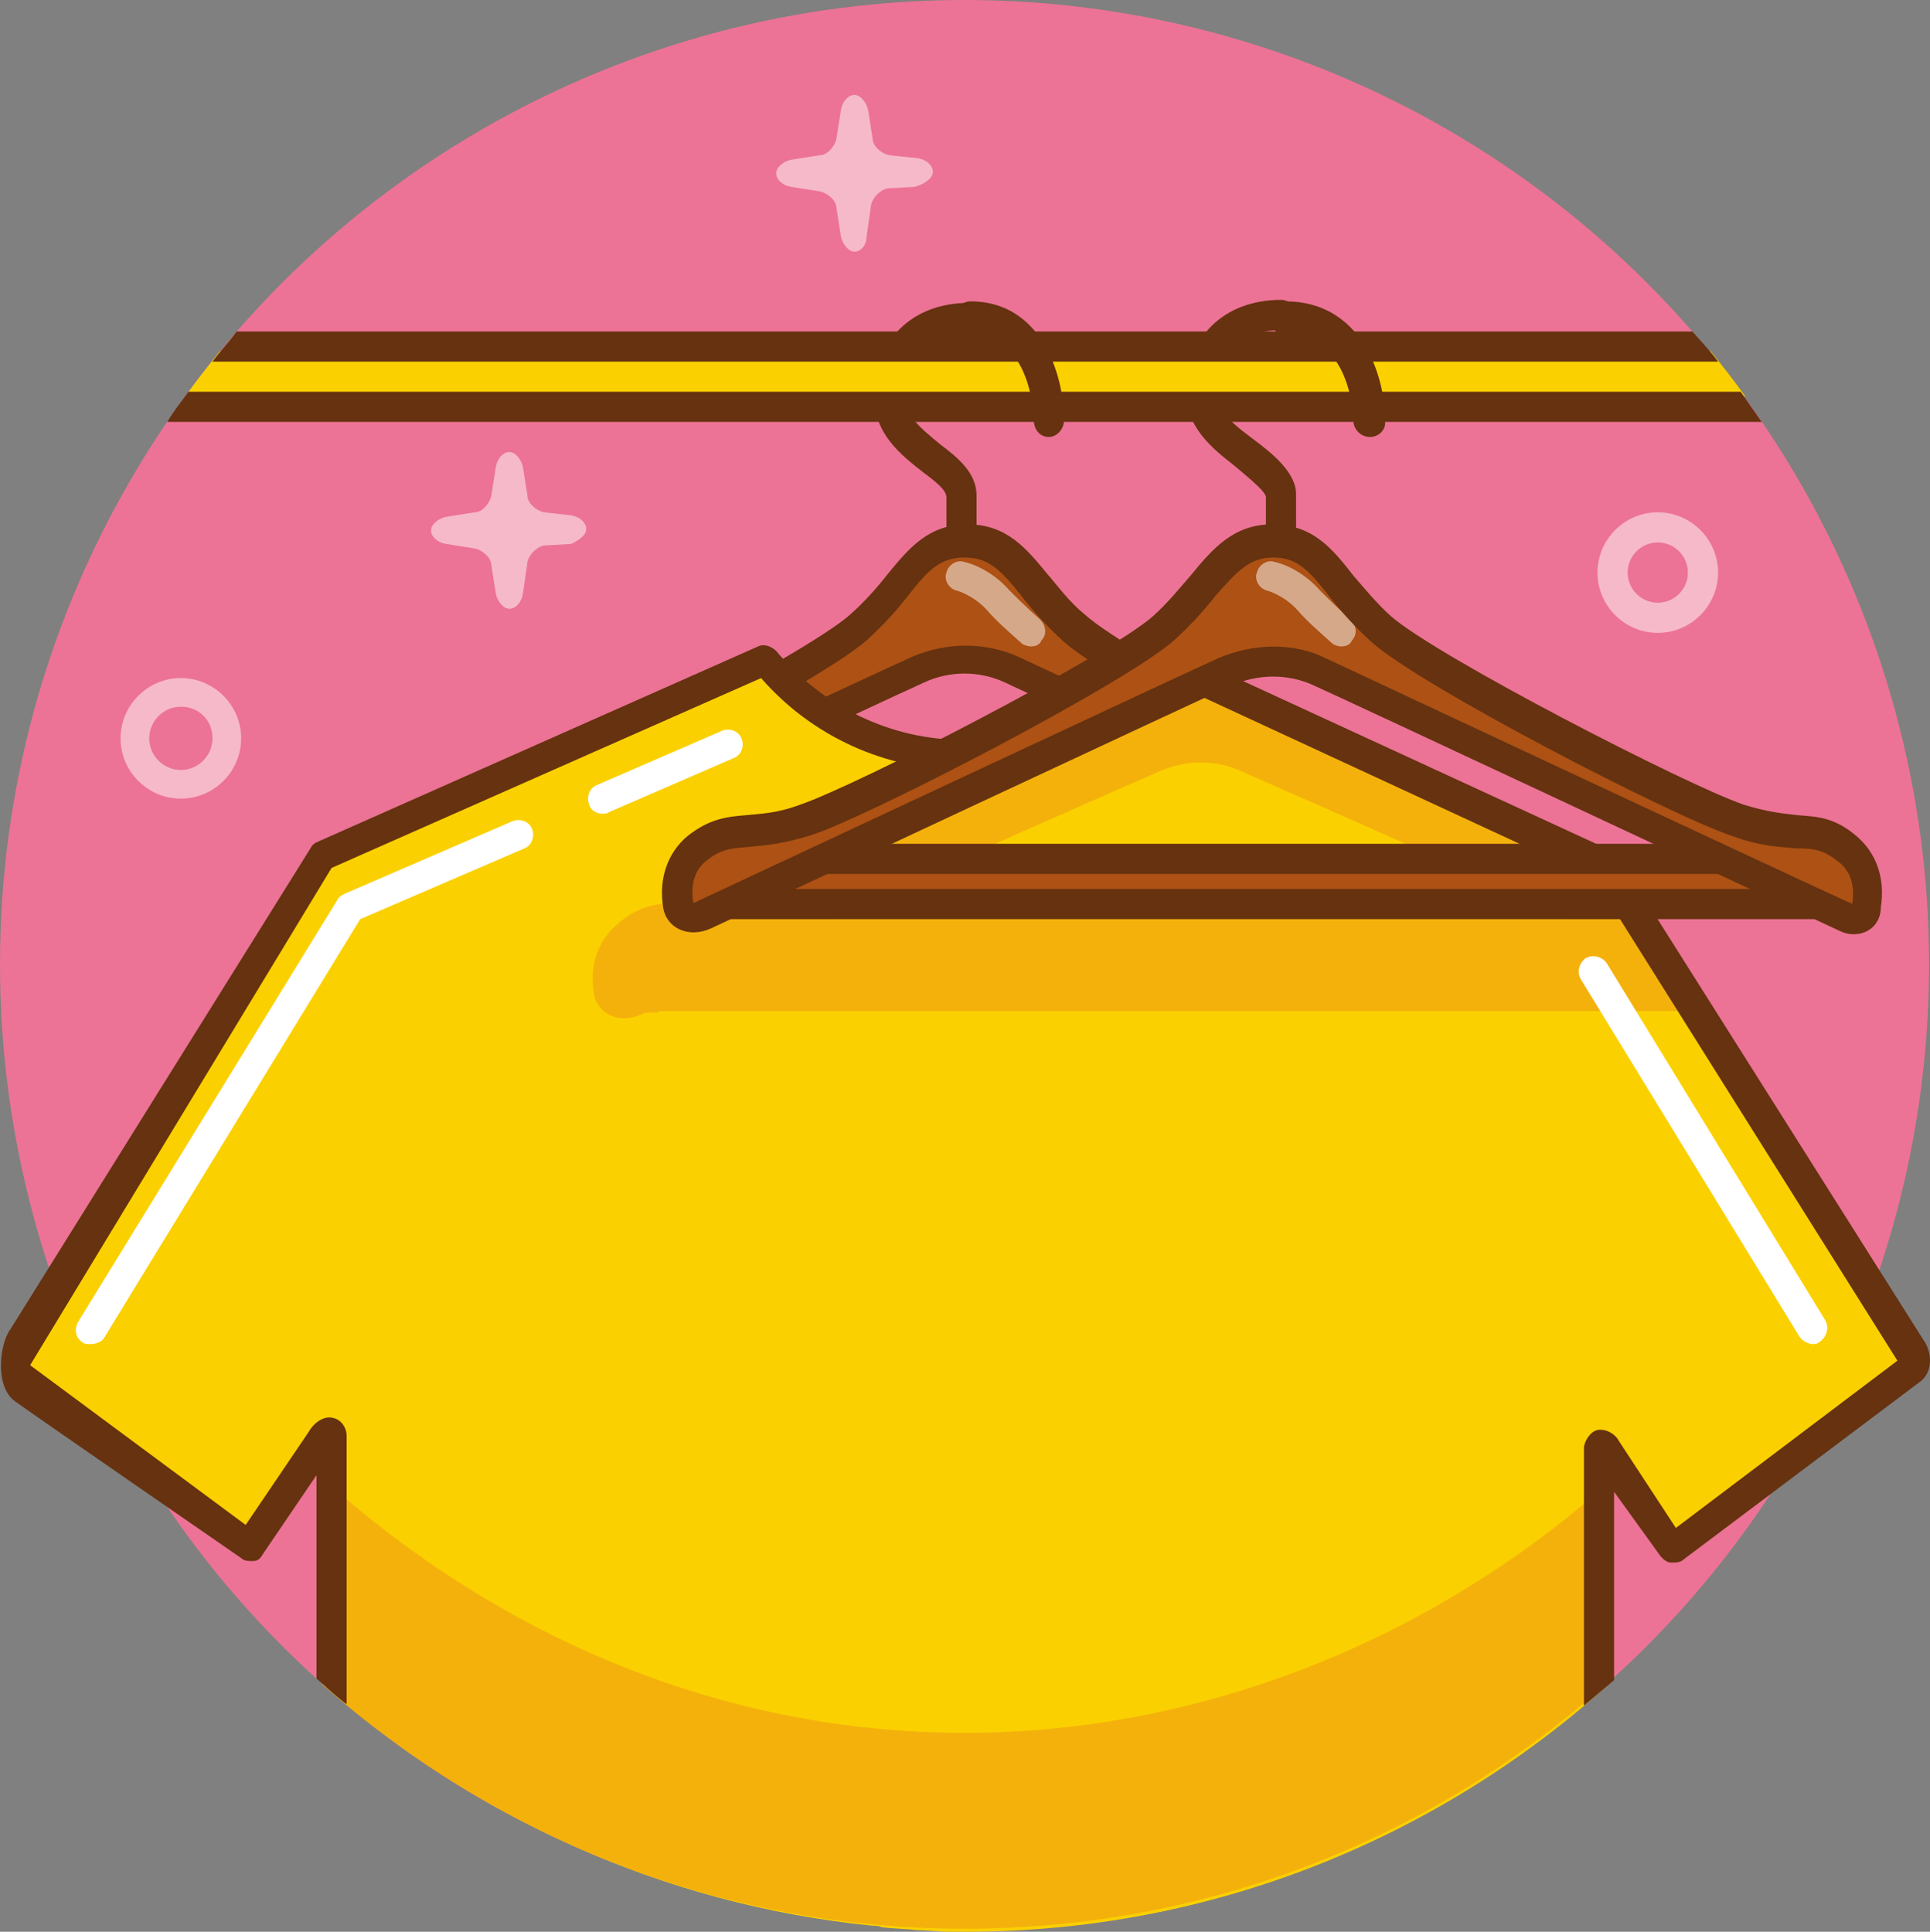
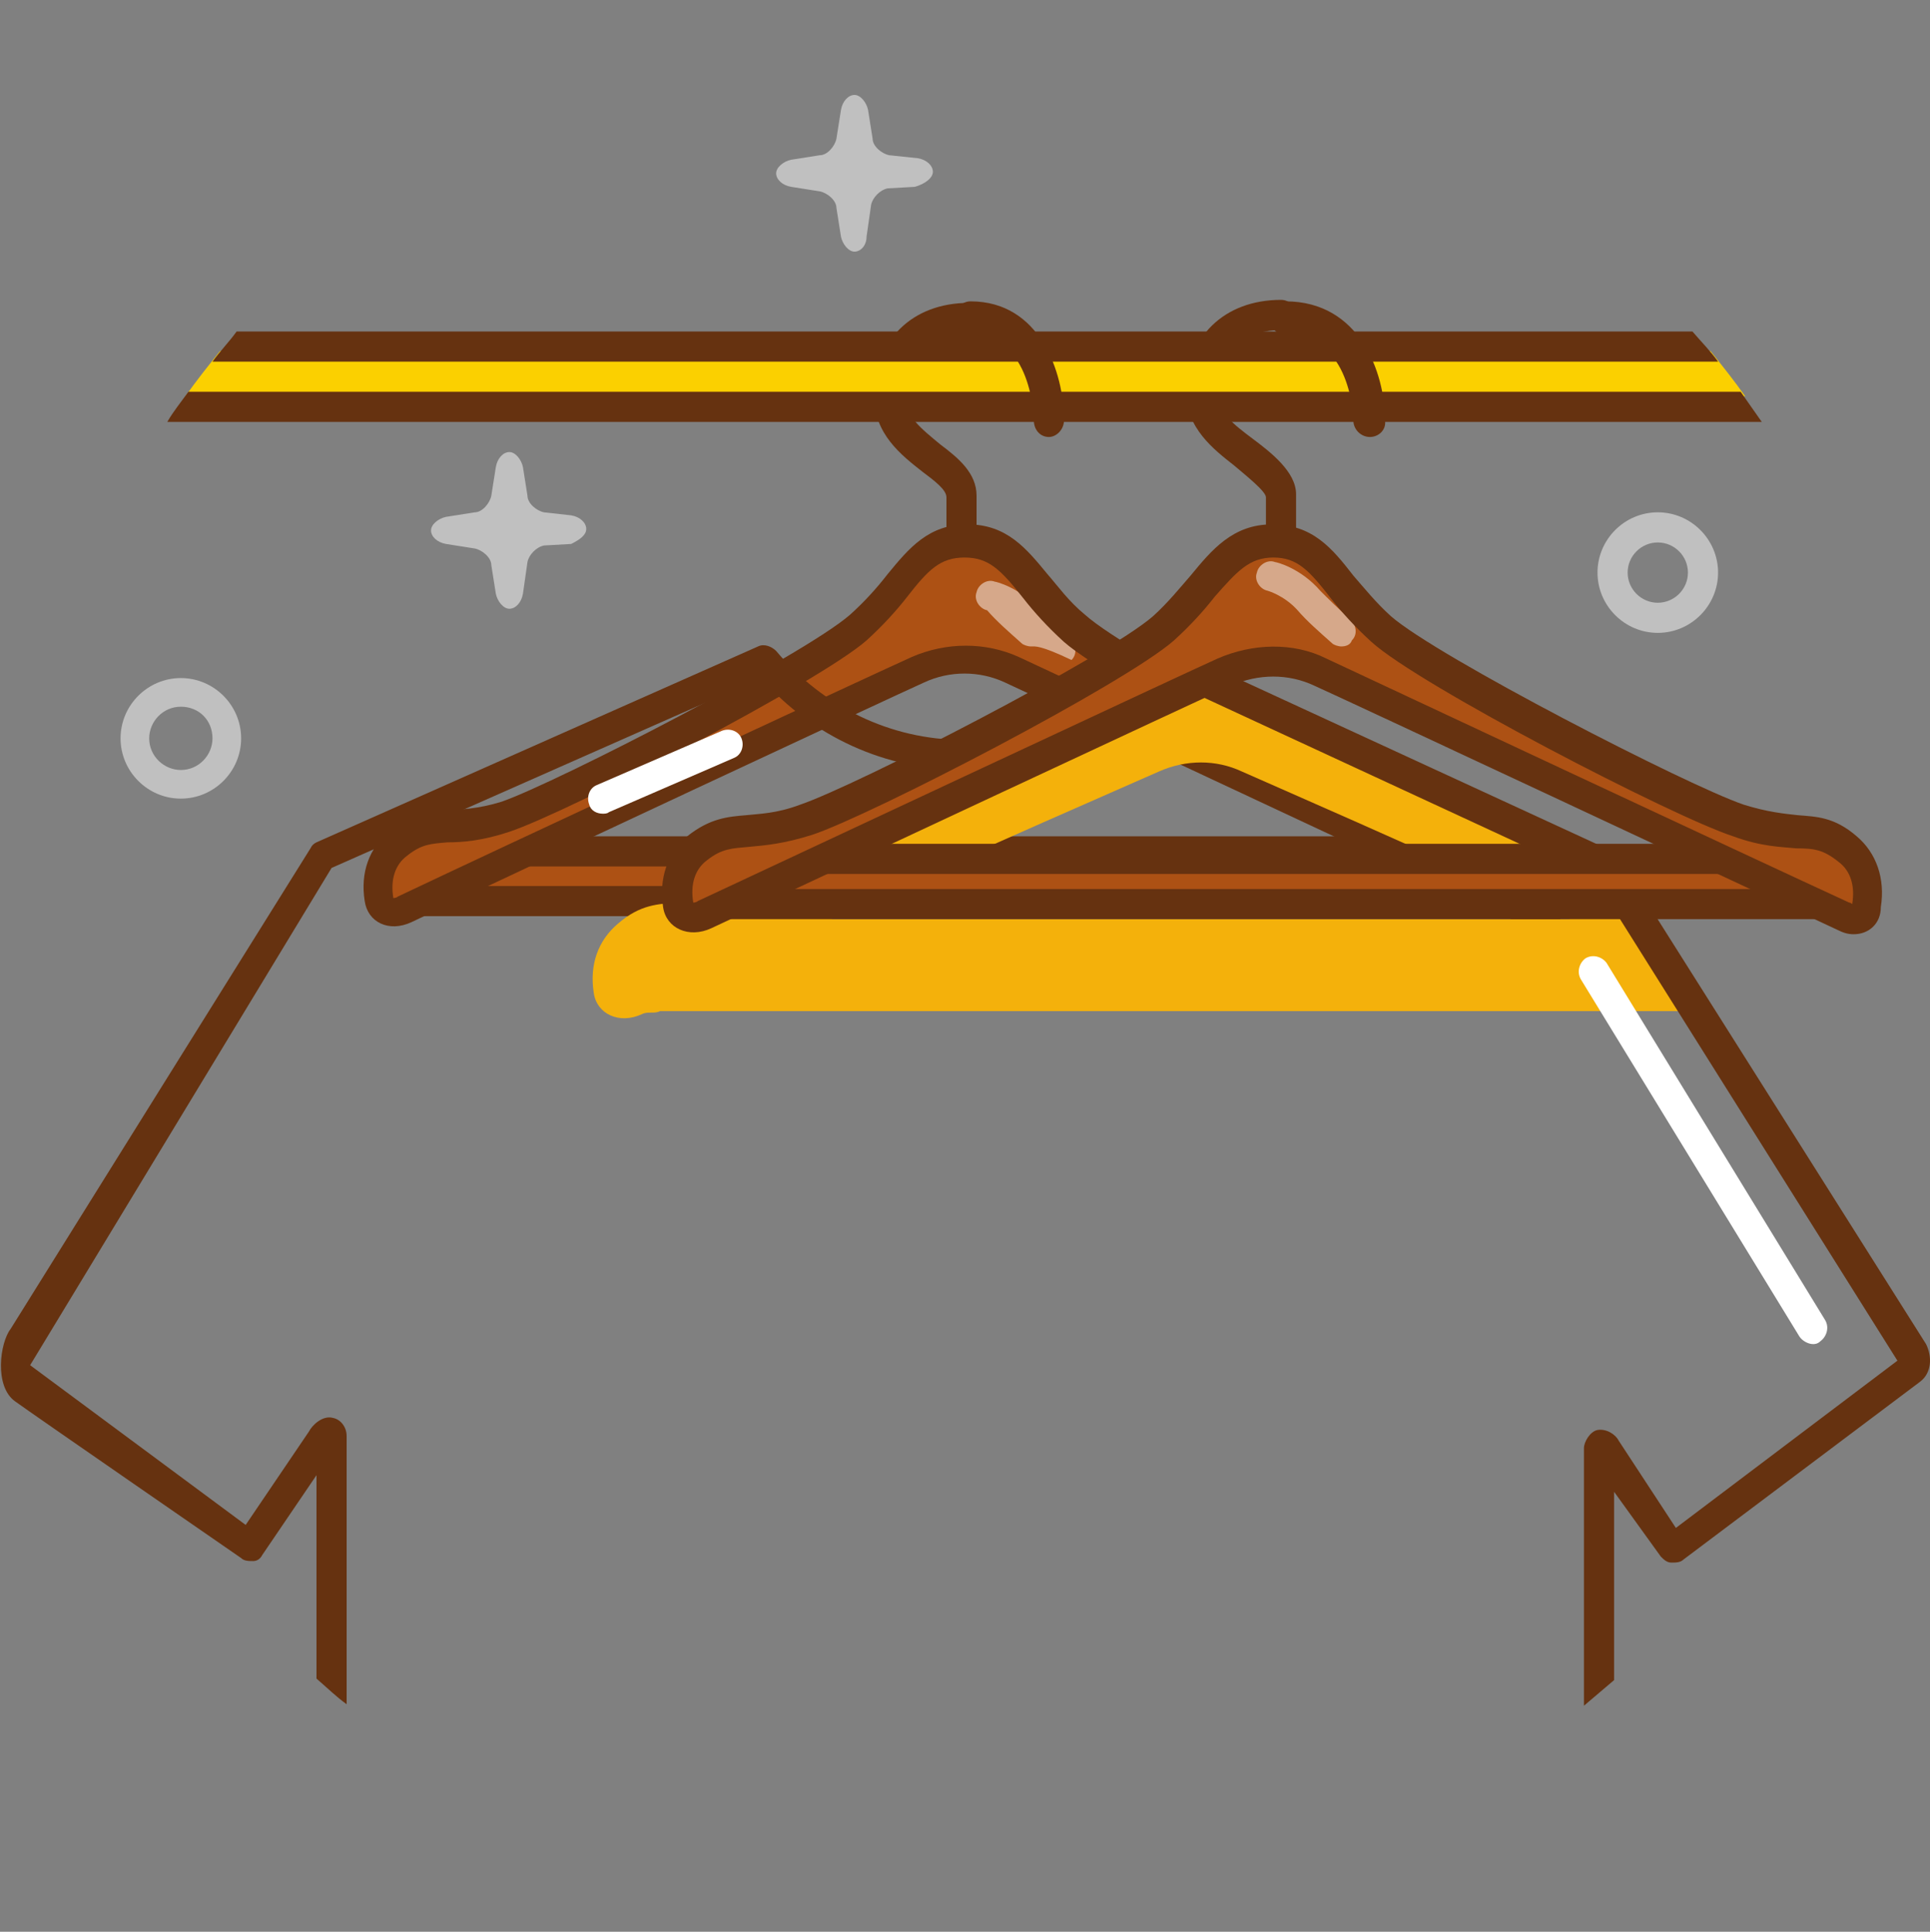
<svg xmlns="http://www.w3.org/2000/svg" version="1.1" id="closet" x="0px" y="0px" width="230.112px" height="230.359px" viewBox="0 182.64 230.112 230.359" enable-background="new 0 182.64 230.112 230.359" xml:space="preserve">
  <rect x="0" y="182.64" width="230.112" height="230.359" fill="#808080" stroke="none" />
  <g>
-     <circle fill="#EC7395" cx="115" cy="297.64" r="115" />
    <path fill="#663210" d="M114.641,252.719c-1.078,0-1.797-0.898-1.797-1.797v-8.984c0-0.898-1.438-1.977-2.875-3.055   c-2.516-1.977-5.75-4.492-5.75-8.984c0-6.648,4.492-11.141,11.32-11.141c1.078,0,1.797,0.898,1.797,1.797s-0.719,1.797-1.797,1.797   c-3.773,0-7.727,1.977-7.727,7.367c0,2.516,2.156,4.133,4.312,5.93c2.156,1.617,4.312,3.414,4.312,6.109v8.984   C116.438,251.82,115.719,252.719,114.641,252.719z" />
    <path fill="#663210" d="M152.734,252.719c-1.797,0-1.797-0.719-1.797-1.797v-8.984c0-0.719-2.516-2.695-3.773-3.773   c-2.516-1.977-5.75-4.492-5.75-8.805c0-6.469,4.492-10.961,11.32-10.961c1.078,0,1.797,0.898,1.797,1.797   c0,1.078-0.719,1.797-1.797,1.797c-3.773,0-7.727,1.977-7.727,7.188c0,2.516,2.156,4.133,4.312,5.75s5.211,3.953,5.211,6.648v8.984   C154.531,252,154.531,252.719,152.734,252.719z" />
    <path fill="#FBD000" d="M26.234,224.508c-1.438,1.797-2.875,3.594-4.133,5.391h185.977c-1.258-1.797-2.695-3.594-4.133-5.391   H26.234z" />
    <path fill="#663210" d="M25.336,225.765h179.508c-0.898-1.258-1.977-2.336-3.055-3.594H28.211   C27.312,223.429,26.234,224.508,25.336,225.765z" />
    <path fill="#663210" d="M19.945,232.953h190.109c-0.898-1.258-1.617-2.336-2.516-3.594H22.461   C21.562,230.617,20.664,231.695,19.945,232.953z" />
    <path fill="none" stroke="#000000" stroke-width="2" stroke-miterlimit="10" d="M138.898,261.344" />
    <path fill="none" stroke="#000000" stroke-width="2" stroke-miterlimit="10" d="M171.781,261.344" />
    <path fill="#663210" d="M125.062,234.75c-1.078,0-1.797-0.898-1.797-1.977c0-0.18-0.18-10.242-7.547-10.242   c-1.078,0-1.797-0.898-1.797-1.977s0.719-1.977,1.797-1.977c8.266,0,11.141,8.445,11.141,14.195   C126.859,233.851,125.961,234.75,125.062,234.75z" />
    <path fill="#663210" d="M163.336,234.75c-1.078,0-1.977-0.898-1.977-1.977c0-0.18-0.18-10.242-8.086-10.242   c-1.078,0-1.977-0.898-1.977-1.977s0.898-1.977,1.977-1.977c8.805,0,11.859,8.445,11.859,14.195   C165.312,233.851,164.414,234.75,163.336,234.75z" />
    <rect x="49.055" y="284.883" fill="#AD5114" width="132.789" height="3.594" />
    <path fill="#663210" d="M181.844,291.89H49.055c-1.078,0-1.797-0.719-1.797-1.797v-5.93c0-1.078,0.719-1.797,1.797-1.797h132.789   c1.078,0,1.797,0.719,1.797,1.797v5.93C183.641,290.992,182.742,291.89,181.844,291.89z M50.852,288.297h129.195v-2.336H50.852   V288.297z" />
    <path fill="#AD5114" d="M183.461,283.445c-4.133-3.234-5.93-0.898-12.938-3.234s-36.656-17.609-42.406-22.641   s-7.008-10.422-12.938-10.422s-7.367,5.391-12.938,10.422c-5.75,5.031-35.398,20.305-42.406,22.641s-8.984,0-12.938,3.234   c-2.336,1.977-2.516,4.672-2.156,6.648c0.18,1.438,1.617,1.797,3.055,1.078c11.5-5.391,58.578-27.312,61.812-28.75   c3.773-1.617,7.906-1.617,11.32,0c3.055,1.438,51.031,23.719,62.172,28.93c1.438,0.719,2.695,0.18,2.875-1.078   C185.977,288.297,185.797,285.422,183.461,283.445z" />
-     <path opacity="0.5" fill="#FFFFFF" enable-background="new    " d="M122.906,259.726c-0.359,0-0.898-0.18-1.078-0.359   c-1.617-1.438-3.055-2.695-4.133-3.953c-1.617-1.797-3.594-2.336-3.594-2.336c-0.898-0.18-1.617-1.258-1.258-2.156   c0.18-0.898,1.258-1.617,2.156-1.258c0.18,0,3.055,0.719,5.391,3.414c0.898,0.898,2.156,2.156,3.594,3.414   c0.719,0.719,0.898,1.797,0.18,2.516C123.984,259.547,123.445,259.726,122.906,259.726z" />
+     <path opacity="0.5" fill="#FFFFFF" enable-background="new    " d="M122.906,259.726c-0.359,0-0.898-0.18-1.078-0.359   c-1.617-1.438-3.055-2.695-4.133-3.953c-0.898-0.18-1.617-1.258-1.258-2.156   c0.18-0.898,1.258-1.617,2.156-1.258c0.18,0,3.055,0.719,5.391,3.414c0.898,0.898,2.156,2.156,3.594,3.414   c0.719,0.719,0.898,1.797,0.18,2.516C123.984,259.547,123.445,259.726,122.906,259.726z" />
    <path fill="#663210" d="M183.281,293.328L183.281,293.328c-0.719,0-1.258-0.18-1.977-0.539   c-11.141-5.211-58.398-27.312-61.453-28.75s-6.648-1.438-9.703,0c-3.234,1.438-49.773,23.18-61.094,28.57   c-2.695,1.258-5.211,0-5.57-2.516c-0.539-3.414,0.539-6.289,2.875-8.266c2.695-2.156,4.852-2.336,7.008-2.516   c1.617-0.18,3.594-0.18,6.469-1.078c6.648-2.336,35.938-17.43,41.508-22.281c1.797-1.617,3.234-3.234,4.492-4.852   c2.516-3.055,4.852-5.93,9.523-5.93s7.008,2.875,9.523,5.93c1.258,1.438,2.516,3.234,4.492,4.852   c5.391,4.852,34.68,19.945,41.508,22.281c2.875,0.898,4.852,1.078,6.469,1.078c2.156,0.18,4.312,0.18,7.008,2.516   c2.336,1.977,3.414,4.852,2.875,8.445C186.516,292.25,185.078,293.328,183.281,293.328z M115,249.125   c-2.875,0-4.312,1.438-6.828,4.672c-1.258,1.617-2.875,3.414-4.852,5.211c-5.75,5.031-35.578,20.484-42.586,22.82   c-3.234,1.078-5.57,1.258-7.367,1.258c-1.977,0.18-3.055,0.18-4.852,1.617c-1.438,1.078-1.977,2.875-1.617,5.031   c0,0,0.359,0,0.539-0.18c11.32-5.391,58.039-27.133,61.273-28.57c4.133-1.797,8.805-1.797,12.758,0   c3.055,1.438,50.492,23.539,61.453,28.75c0.18,0,0.359,0.18,0.359,0.18c0.359-2.156-0.18-3.773-1.617-5.031   c-1.797-1.438-2.875-1.438-4.852-1.617c-1.797-0.18-4.133-0.18-7.367-1.258c-7.008-2.336-36.836-17.789-42.586-22.82   c-1.977-1.797-3.594-3.594-4.852-5.211C119.312,250.562,117.875,249.125,115,249.125z" />
-     <path fill="#FBD000" d="M228.562,345.258l-37.195-59.297l-52.828-24.617c-5.57,6.828-14.195,11.32-23.719,11.32   s-18.148-4.312-23.719-11.32l-52.828,23.359L0.539,345.976L29.648,367l8.625-12.938v29.109   c17.789,15.992,40.609,26.594,65.766,29.109c0.359,0,0.719,0,1.078,0.18c1.438,0.18,2.875,0.18,4.312,0.359   c1.258,0,2.516,0.18,3.773,0.18c0.719,0,1.258,0,1.977,0c29.289,0,56.062-11.141,76.188-29.109v-28.75l7.906,12.039   L228.562,345.258z" />
-     <path fill="#F4B10B" d="M38.453,358.914v24.617C58.758,401.5,85.531,412.64,115,412.64c29.289,0,56.062-10.961,76.367-29.109   v-23.719c-20.125,17.789-47.258,29.469-76.367,29.469C85.352,389.281,58.758,377.242,38.453,358.914z" />
    <path fill="#F4B10B" d="M191.367,285.961l-52.828-24.617c-4.492,5.57-10.781,9.344-17.969,10.781   c-10.961,6.469-28.391,15.094-33.422,16.891c-2.875,0.898-4.852,1.078-6.469,1.258c-2.156,0.18-4.312,0.18-7.008,2.516   c-2.336,1.977-3.414,4.852-2.875,8.266c0.359,2.516,3.055,3.773,5.75,2.516c0.719-0.359,1.438,0,2.156-0.359h123.086   L191.367,285.961z M99.188,292.07c17.07-7.906,37.016-16.531,38.992-17.43c3.234-1.438,6.828-1.438,9.883,0   c1.977,0.898,21.922,9.523,39.172,17.609H99.188V292.07z" />
    <path fill="#663210" d="M192.984,284.883c-0.18-0.359-0.539-0.539-0.719-0.719l-53.008-24.438c-0.719-0.359-1.617-0.18-2.156,0.539   c-5.57,6.828-13.656,10.602-22.281,10.602s-16.711-3.953-22.281-10.602c-0.539-0.539-1.438-0.898-2.156-0.539l-52.648,23.359   c-0.359,0.18-0.539,0.359-0.719,0.719c0,0-33.422,53.547-35.758,57.32c-1.258,1.617-1.977,6.828,0.539,8.625   c1.977,1.438,26.953,18.688,26.953,18.688c0.359,0.359,0.898,0.359,1.438,0.359s0.898-0.359,1.078-0.719l6.469-9.523v24.258   c1.258,1.078,2.336,2.156,3.594,3.055v-31.984c0-1.078-0.719-1.977-1.617-2.156c-1.258-0.359-2.516,0.898-2.875,1.617   l-7.547,11.141L3.594,345.437l35.938-59.297L90.742,263.5c6.109,7.008,14.914,10.961,24.078,10.961   c9.344,0,17.969-3.953,24.078-10.781l51.211,23.719l36.117,57.5l-26.414,19.945l-6.828-10.422   c-0.359-0.719-1.438-1.438-2.516-1.258c-0.898,0.18-1.617,1.438-1.617,2.156v30.727c1.258-1.078,2.336-1.977,3.594-3.055v-22.461   l5.57,7.727c0.359,0.359,0.719,0.719,1.258,0.719s1.078,0,1.438-0.359l28.211-21.203c1.438-1.078,1.438-3.055,0.719-4.492   L192.984,284.883z" />
    <rect x="86.07" y="285.961" fill="#AD5114" width="132.789" height="3.594" />
    <path fill="#663210" d="M218.859,292.25H86.07c-1.078,0-1.797-0.719-1.797-1.797v-5.391c0-1.078,0.719-1.797,1.797-1.797h132.789   c1.078,0,1.797,0.719,1.797,1.797v5.391C220.656,291.531,219.938,292.25,218.859,292.25z M87.867,288.656h129.195v-1.797H87.867   V288.656z" />
    <path fill="#AD5114" d="M220.477,283.445c-4.133-3.234-5.93-0.898-12.938-3.234s-36.656-17.609-42.406-22.641   s-7.008-10.422-12.938-10.422s-7.367,5.391-12.938,10.422c-5.75,5.031-35.398,20.305-42.406,22.641s-8.984,0-12.938,3.234   c-2.336,1.977-2.516,4.672-2.156,6.648c0.18,1.438,1.617,1.797,3.055,1.078c11.5-5.391,58.578-27.312,61.812-28.75   c3.773-1.617,7.906-1.617,11.32,0c3.055,1.438,51.031,23.719,62.172,28.93c1.438,0.719,2.695,0.18,2.875-1.078   C222.992,288.297,222.992,285.422,220.477,283.445z" />
    <path opacity="0.5" fill="#FFFFFF" enable-background="new    " d="M159.922,259.726c-0.359,0-0.898-0.18-1.078-0.359   c-1.617-1.438-3.055-2.695-4.133-3.953c-1.617-1.797-3.594-2.336-3.594-2.336c-0.898-0.18-1.617-1.258-1.258-2.156   c0.18-0.898,1.258-1.617,2.156-1.258c0.18,0,3.055,0.719,5.391,3.414c0.898,0.898,2.156,2.156,3.594,3.414   c0.719,0.719,0.898,1.797,0.18,2.516C161,259.547,160.461,259.726,159.922,259.726z" />
    <path fill="#663210" d="M221.016,294.047L221.016,294.047c-0.719,0-1.258-0.18-1.977-0.539   c-11.141-5.211-59.117-27.672-62.352-29.109c-3.055-1.438-6.648-1.438-9.883,0s-50.492,23.539-61.992,28.93   c-2.695,1.258-5.391,0-5.75-2.516c-0.539-3.414,0.539-6.469,2.875-8.445c2.695-2.156,4.852-2.336,7.008-2.516   c1.617-0.18,3.594-0.18,6.469-1.258c6.828-2.336,36.477-17.609,42.047-22.461c1.797-1.617,3.234-3.414,4.492-4.852   c2.516-3.055,5.031-6.109,9.703-6.109c4.852,0,7.188,2.875,9.703,6.109c1.258,1.438,2.695,3.234,4.492,4.852   c5.57,4.852,35.219,20.125,42.047,22.461c2.875,0.898,4.852,1.078,6.469,1.258c2.156,0.18,4.312,0.18,7.008,2.516   c2.336,1.977,3.414,5.031,2.875,8.445C224.25,292.789,222.812,294.047,221.016,294.047z M151.836,249.125   c-2.875,0-4.312,1.617-7.008,4.672c-1.258,1.617-2.875,3.414-4.852,5.211c-5.93,5.211-36.117,20.844-43.125,23.18   c-3.414,1.078-5.57,1.258-7.547,1.438s-3.234,0.18-5.031,1.617c-1.438,1.078-1.977,2.875-1.617,5.031c0,0,0.359,0,0.539-0.18   c11.5-5.391,58.758-27.492,61.992-28.93c4.133-1.797,8.984-1.977,12.938,0c3.055,1.438,51.031,23.898,62.352,29.109   c0.18,0,0.359,0.18,0.359,0.18c0.359-2.156-0.18-3.953-1.617-5.031c-1.797-1.438-2.875-1.617-5.031-1.617   c-1.797-0.18-4.133-0.18-7.547-1.438c-7.188-2.336-37.375-17.969-43.125-23.18c-1.977-1.797-3.594-3.594-4.852-5.211   C156.148,250.742,154.711,249.125,151.836,249.125z" />
    <path fill="#FFFFFF" d="M71.875,279.672c-0.719,0-1.438-0.359-1.617-1.078c-0.359-0.898,0-1.977,0.898-2.336l14.914-6.469   c0.898-0.359,1.977,0,2.336,0.898s0,1.977-0.898,2.336l-14.914,6.469C72.414,279.672,72.055,279.672,71.875,279.672z" />
-     <path fill="#FFFFFF" d="M10.781,342.922c-0.359,0-0.719,0-0.898-0.18c-0.898-0.539-1.078-1.617-0.539-2.516l30.906-50.312   c0.18-0.359,0.539-0.539,0.898-0.719l19.945-8.625c0.898-0.359,1.977,0,2.336,0.898s0,1.977-0.898,2.336l-19.586,8.445   l-30.547,49.953C12.039,342.742,11.32,342.922,10.781,342.922z" />
    <path fill="#FFFFFF" d="M216.164,342.922c-0.539,0-1.258-0.359-1.617-0.898l-26.055-42.586c-0.539-0.898-0.18-1.977,0.539-2.516   c0.898-0.539,1.977-0.18,2.516,0.539l26.055,42.586c0.539,0.898,0.18,1.977-0.539,2.516   C216.703,342.922,216.344,342.922,216.164,342.922z" />
    <path opacity="0.5" fill="#FFFFFF" enable-background="new    " d="M197.656,258.109c-3.953,0-7.188-3.234-7.188-7.188   s3.234-7.188,7.188-7.188s7.188,3.234,7.188,7.188S201.609,258.109,197.656,258.109z M197.656,247.328   c-1.977,0-3.594,1.617-3.594,3.594s1.617,3.594,3.594,3.594s3.594-1.617,3.594-3.594S199.633,247.328,197.656,247.328z" />
    <path opacity="0.5" fill="#FFFFFF" enable-background="new    " d="M21.562,277.875c-3.953,0-7.188-3.234-7.188-7.188   s3.234-7.188,7.188-7.188s7.188,3.234,7.188,7.188S25.516,277.875,21.562,277.875z M21.562,266.914   c-2.156,0-3.773,1.797-3.773,3.773c0,2.156,1.797,3.773,3.773,3.773c2.156,0,3.773-1.797,3.773-3.773   C25.336,268.531,23.719,266.914,21.562,266.914z" />
    <path opacity="0.5" fill="#FFFFFF" enable-background="new    " d="M111.227,203.125c0-0.719-0.719-1.438-1.797-1.617l-3.414-0.359   c-0.898-0.18-1.977-1.078-1.977-1.977l-0.539-3.414c-0.18-0.898-0.898-1.797-1.617-1.797s-1.438,0.719-1.617,1.797l-0.539,3.414   c-0.18,0.898-1.078,1.977-1.977,1.977l-3.414,0.539c-0.898,0.18-1.797,0.898-1.797,1.617s0.719,1.438,1.797,1.617l3.414,0.539   c0.898,0.18,1.977,1.078,1.977,1.977l0.539,3.414c0.18,0.898,0.898,1.797,1.617,1.797s1.438-0.719,1.438-1.797l0.539-3.773   c0.18-0.898,1.078-1.797,1.977-1.977l3.234-0.18C110.328,204.562,111.227,203.844,111.227,203.125z" />
    <path opacity="0.5" fill="#FFFFFF" enable-background="new    " d="M69.898,245.711c0-0.719-0.719-1.438-1.797-1.617l-3.234-0.359   c-0.898-0.18-1.977-1.078-1.977-1.977l-0.539-3.414c-0.18-0.898-0.898-1.797-1.617-1.797s-1.438,0.719-1.617,1.797l-0.539,3.414   c-0.18,0.898-1.078,1.977-1.977,1.977l-3.414,0.539c-0.898,0.18-1.797,0.898-1.797,1.617s0.719,1.438,1.797,1.617l3.414,0.539   c0.898,0.18,1.977,1.078,1.977,1.977l0.539,3.414c0.18,0.898,0.898,1.797,1.617,1.797s1.438-0.719,1.617-1.797l0.539-3.773   c0.18-0.898,1.078-1.797,1.977-1.977l3.234-0.18C69.18,246.969,69.898,246.429,69.898,245.711z" />
  </g>
</svg>